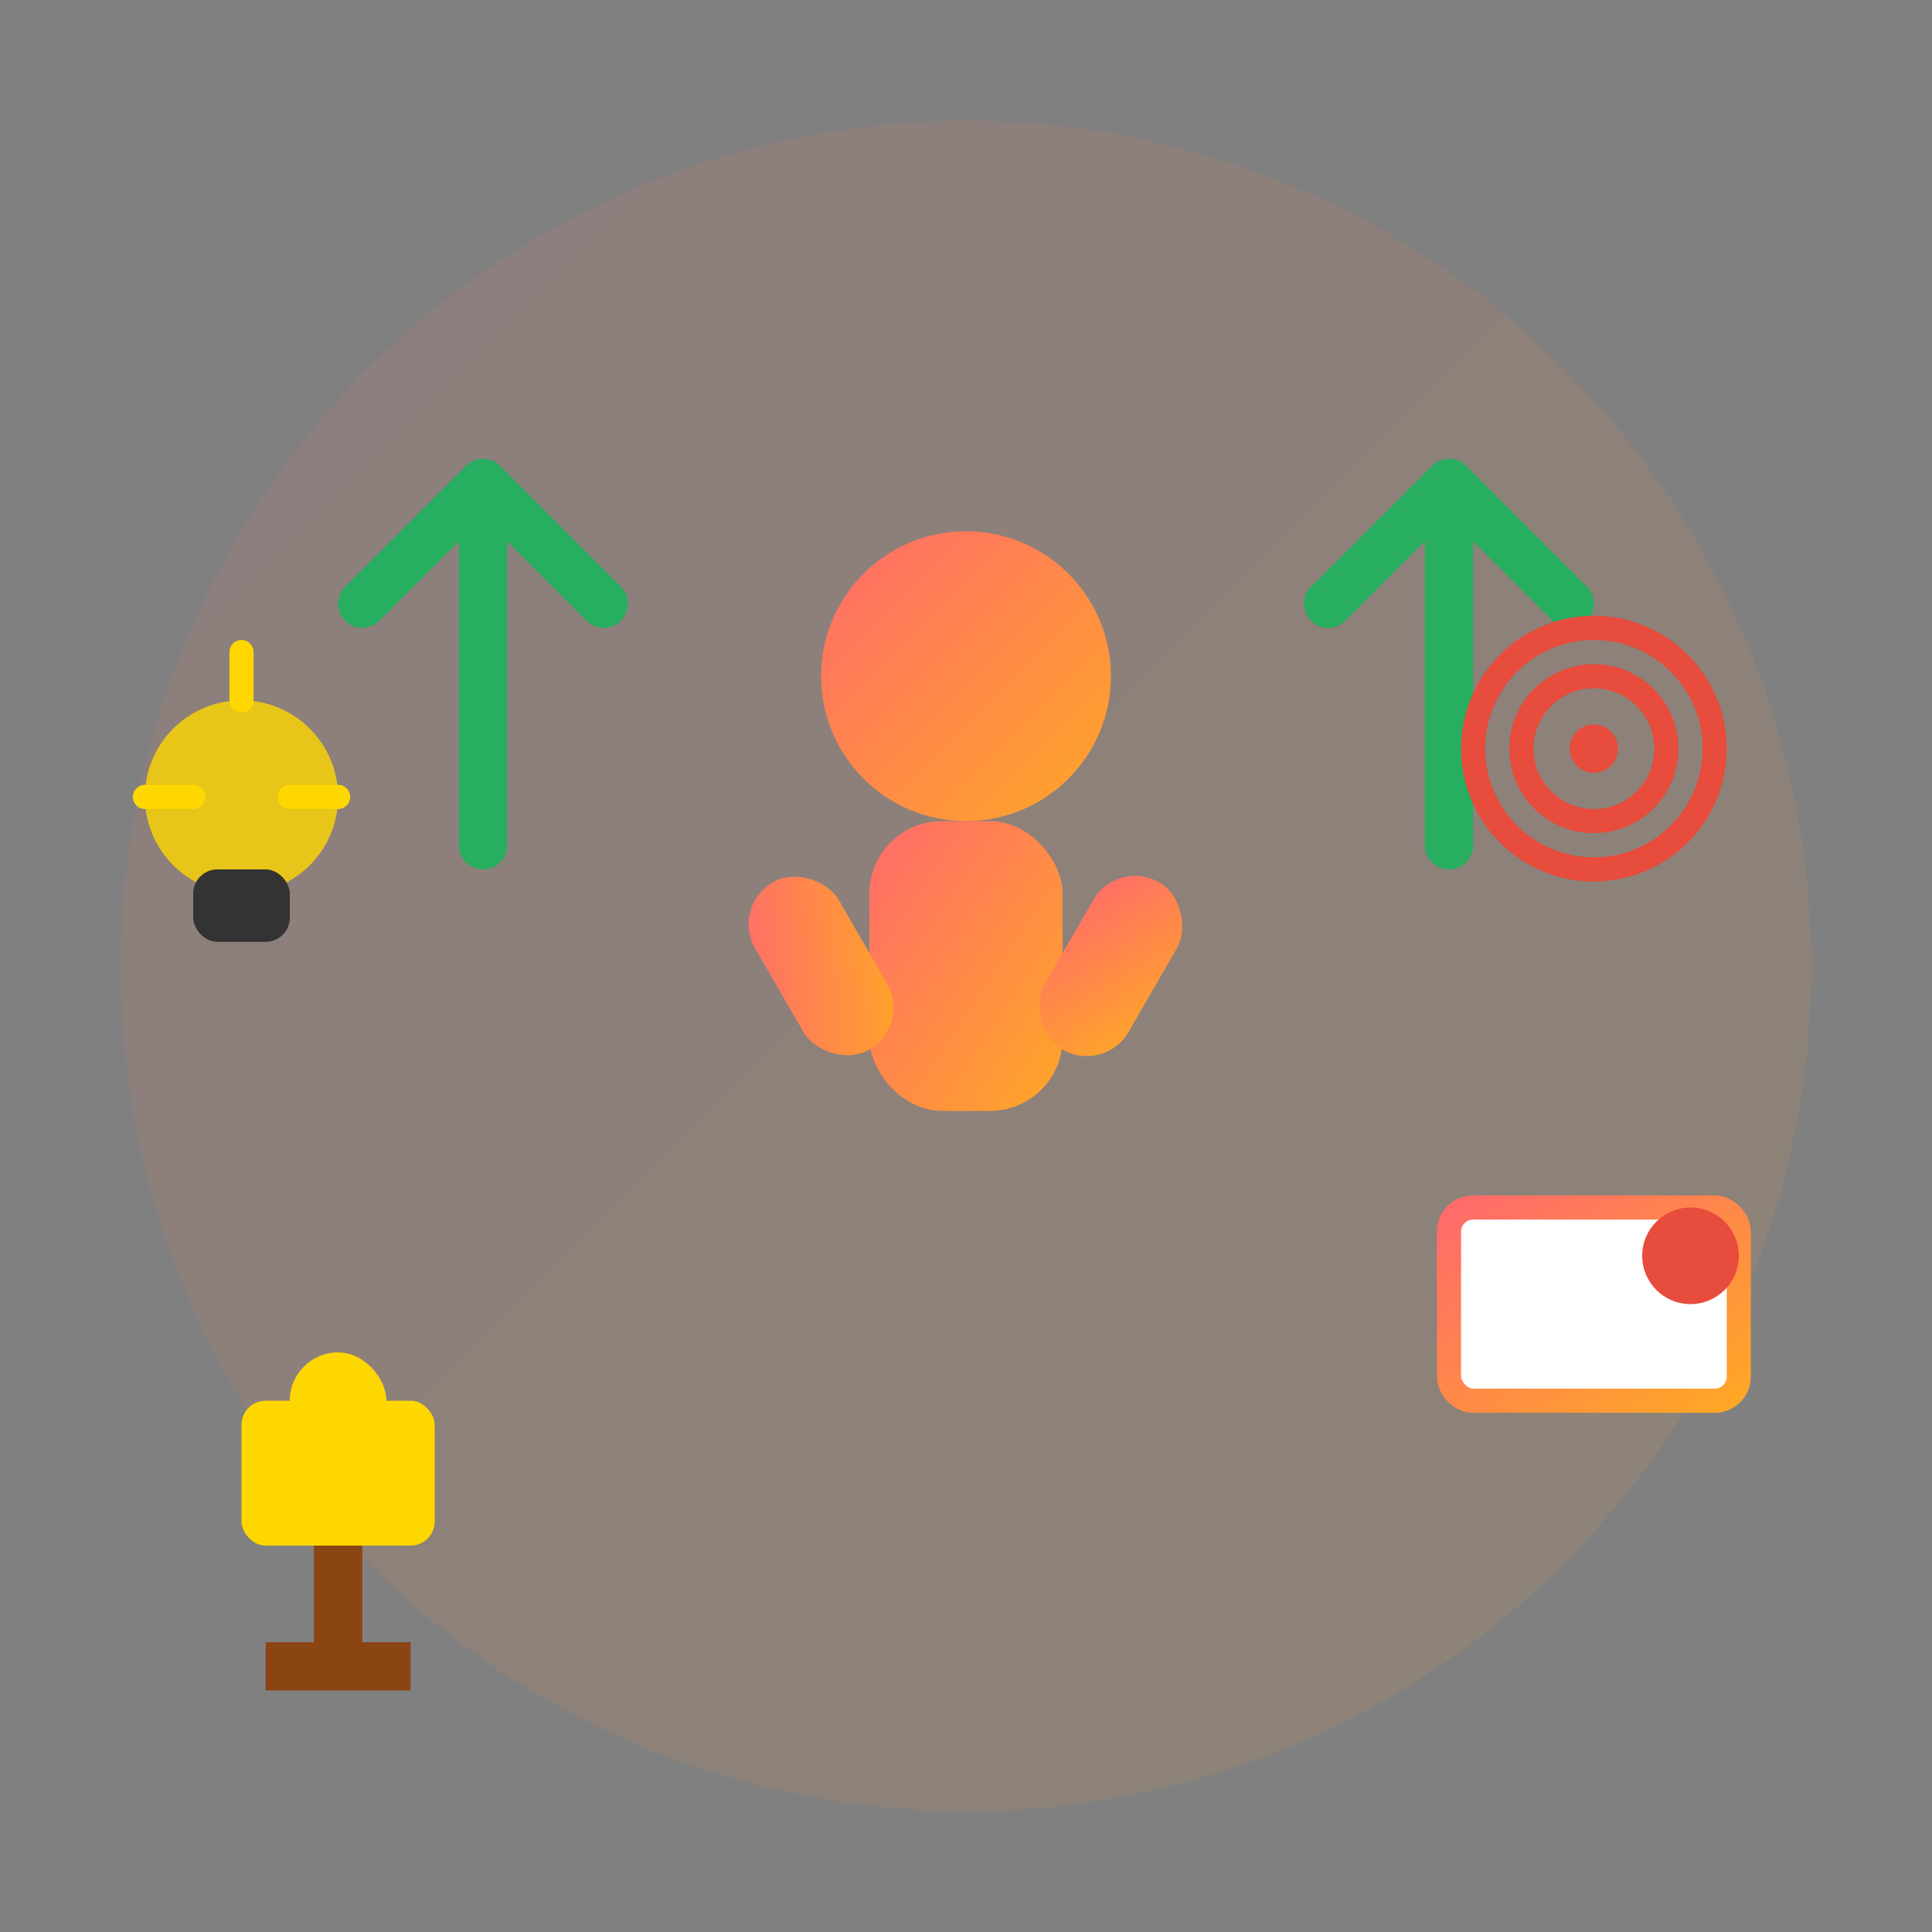
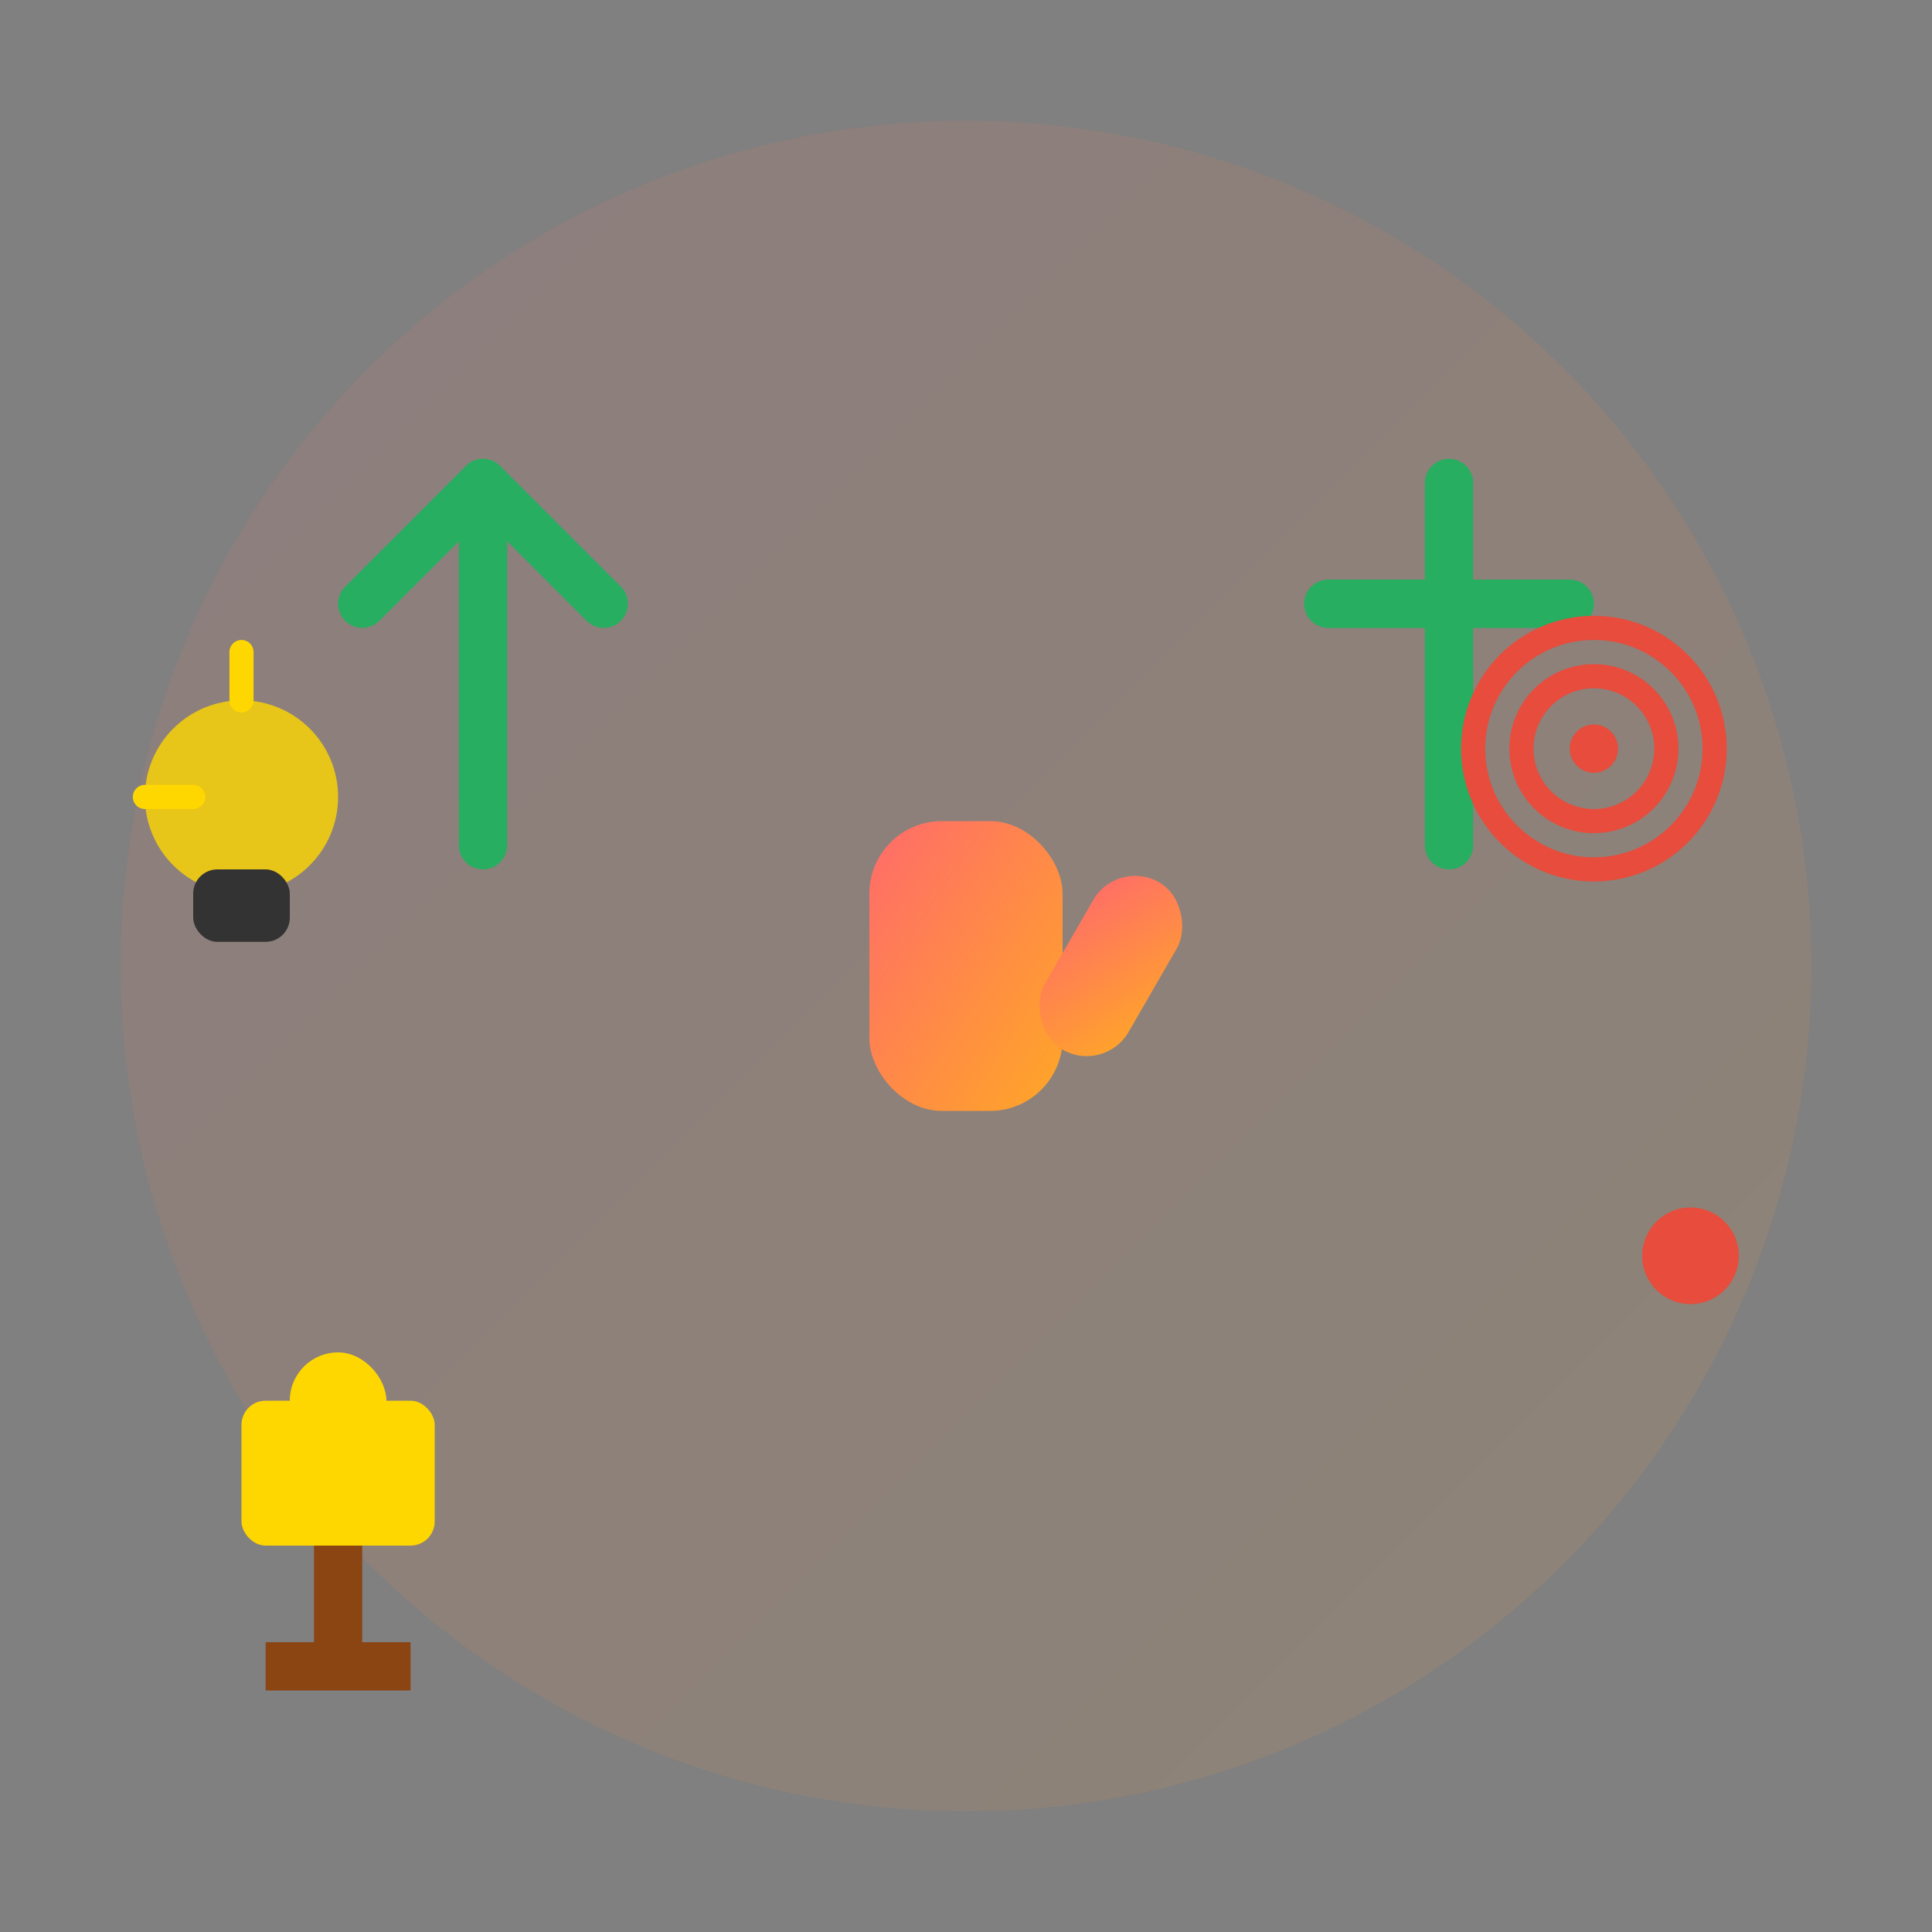
<svg xmlns="http://www.w3.org/2000/svg" width="80" height="80" viewBox="0 0 80 80">
  <rect x="0" y="0" width="80" height="80" fill="#808080" stroke="none" />
  <defs>
    <linearGradient id="developmentGradient" x1="0%" y1="0%" x2="100%" y2="100%">
      <stop offset="0%" style="stop-color:#ff6b6b;stop-opacity:1" />
      <stop offset="100%" style="stop-color:#ffa726;stop-opacity:1" />
    </linearGradient>
  </defs>
  <circle cx="40" cy="40" r="35" fill="url(#developmentGradient)" opacity="0.1" />
  <g transform="translate(30, 20)">
-     <circle cx="10" cy="8" r="6" fill="url(#developmentGradient)" />
    <rect x="6" y="14" width="8" height="12" rx="3" fill="url(#developmentGradient)" />
-     <rect x="2" y="16" width="4" height="8" rx="2" fill="url(#developmentGradient)" transform="rotate(-30 4 20)" />
    <rect x="14" y="16" width="4" height="8" rx="2" fill="url(#developmentGradient)" transform="rotate(30 16 20)" />
  </g>
  <g transform="translate(15, 10)">
    <path d="M0 15 L5 10 L10 15" stroke="#27ae60" stroke-width="2" fill="none" stroke-linecap="round" stroke-linejoin="round" />
    <line x1="5" y1="10" x2="5" y2="25" stroke="#27ae60" stroke-width="2" stroke-linecap="round" />
  </g>
  <g transform="translate(55, 15)">
-     <path d="M0 10 L5 5 L10 10" stroke="#27ae60" stroke-width="2" fill="none" stroke-linecap="round" stroke-linejoin="round" />
+     <path d="M0 10 L10 10" stroke="#27ae60" stroke-width="2" fill="none" stroke-linecap="round" stroke-linejoin="round" />
    <line x1="5" y1="5" x2="5" y2="20" stroke="#27ae60" stroke-width="2" stroke-linecap="round" />
  </g>
  <g transform="translate(10, 50)">
    <rect x="0" y="8" width="8" height="6" rx="1" fill="#ffd700" />
    <rect x="2" y="6" width="4" height="4" rx="2" fill="#ffd700" />
    <rect x="3" y="14" width="2" height="4" fill="#8b4513" />
    <rect x="1" y="18" width="6" height="2" fill="#8b4513" />
  </g>
  <g transform="translate(60, 50)">
-     <rect x="0" y="0" width="12" height="8" rx="1" fill="white" stroke="url(#developmentGradient)" stroke-width="1" />
    <line x1="2" y1="3" x2="10" y2="3" stroke="url(#developmentGradient)" stroke-width="1" />
-     <line x1="2" y1="5" x2="8" y2="5" stroke="url(#developmentGradient)" stroke-width="1" />
    <circle cx="10" cy="2" r="2" fill="#e74c3c" />
  </g>
  <g transform="translate(5, 25)">
    <circle cx="5" cy="8" r="4" fill="#ffd700" opacity="0.8" />
    <rect x="3" y="11" width="4" height="3" rx="1" fill="#333" />
    <line x1="5" y1="2" x2="5" y2="4" stroke="#ffd700" stroke-width="1" stroke-linecap="round" />
    <line x1="1" y1="8" x2="3" y2="8" stroke="#ffd700" stroke-width="1" stroke-linecap="round" />
-     <line x1="7" y1="8" x2="9" y2="8" stroke="#ffd700" stroke-width="1" stroke-linecap="round" />
  </g>
  <g transform="translate(60, 25)">
    <circle cx="6" cy="6" r="5" fill="none" stroke="#e74c3c" stroke-width="1" />
    <circle cx="6" cy="6" r="3" fill="none" stroke="#e74c3c" stroke-width="1" />
    <circle cx="6" cy="6" r="1" fill="#e74c3c" />
  </g>
</svg>